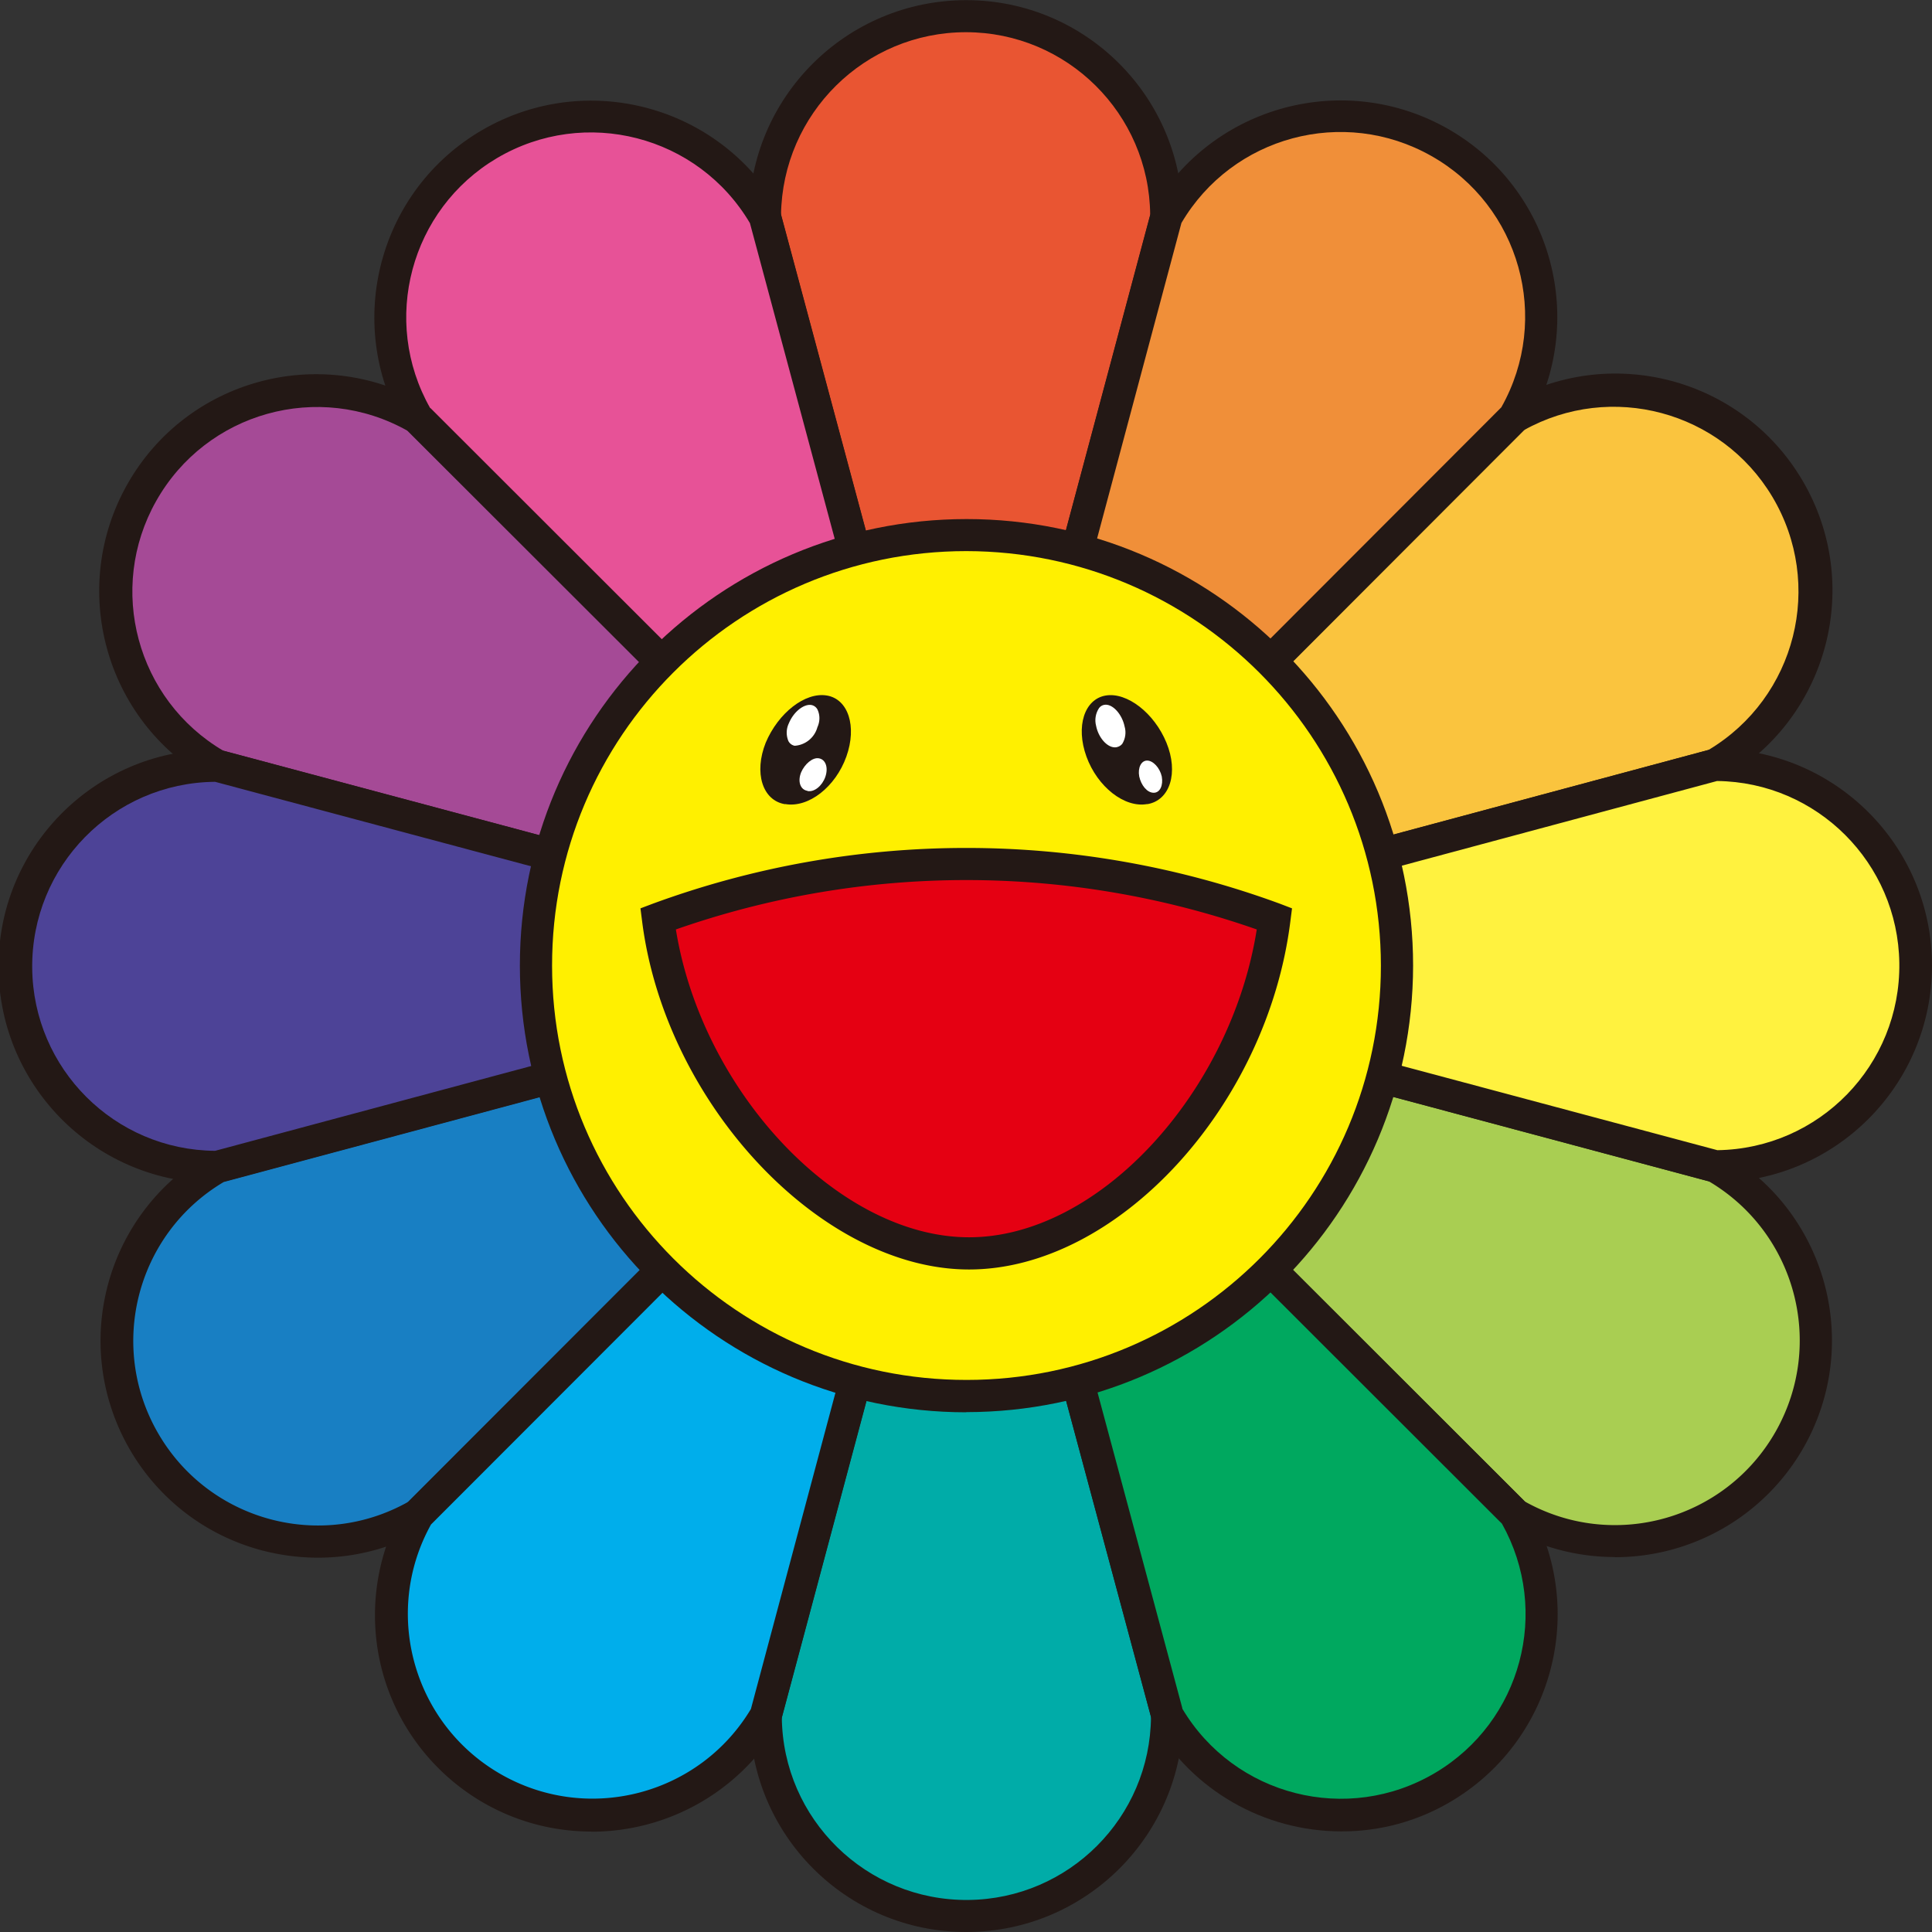
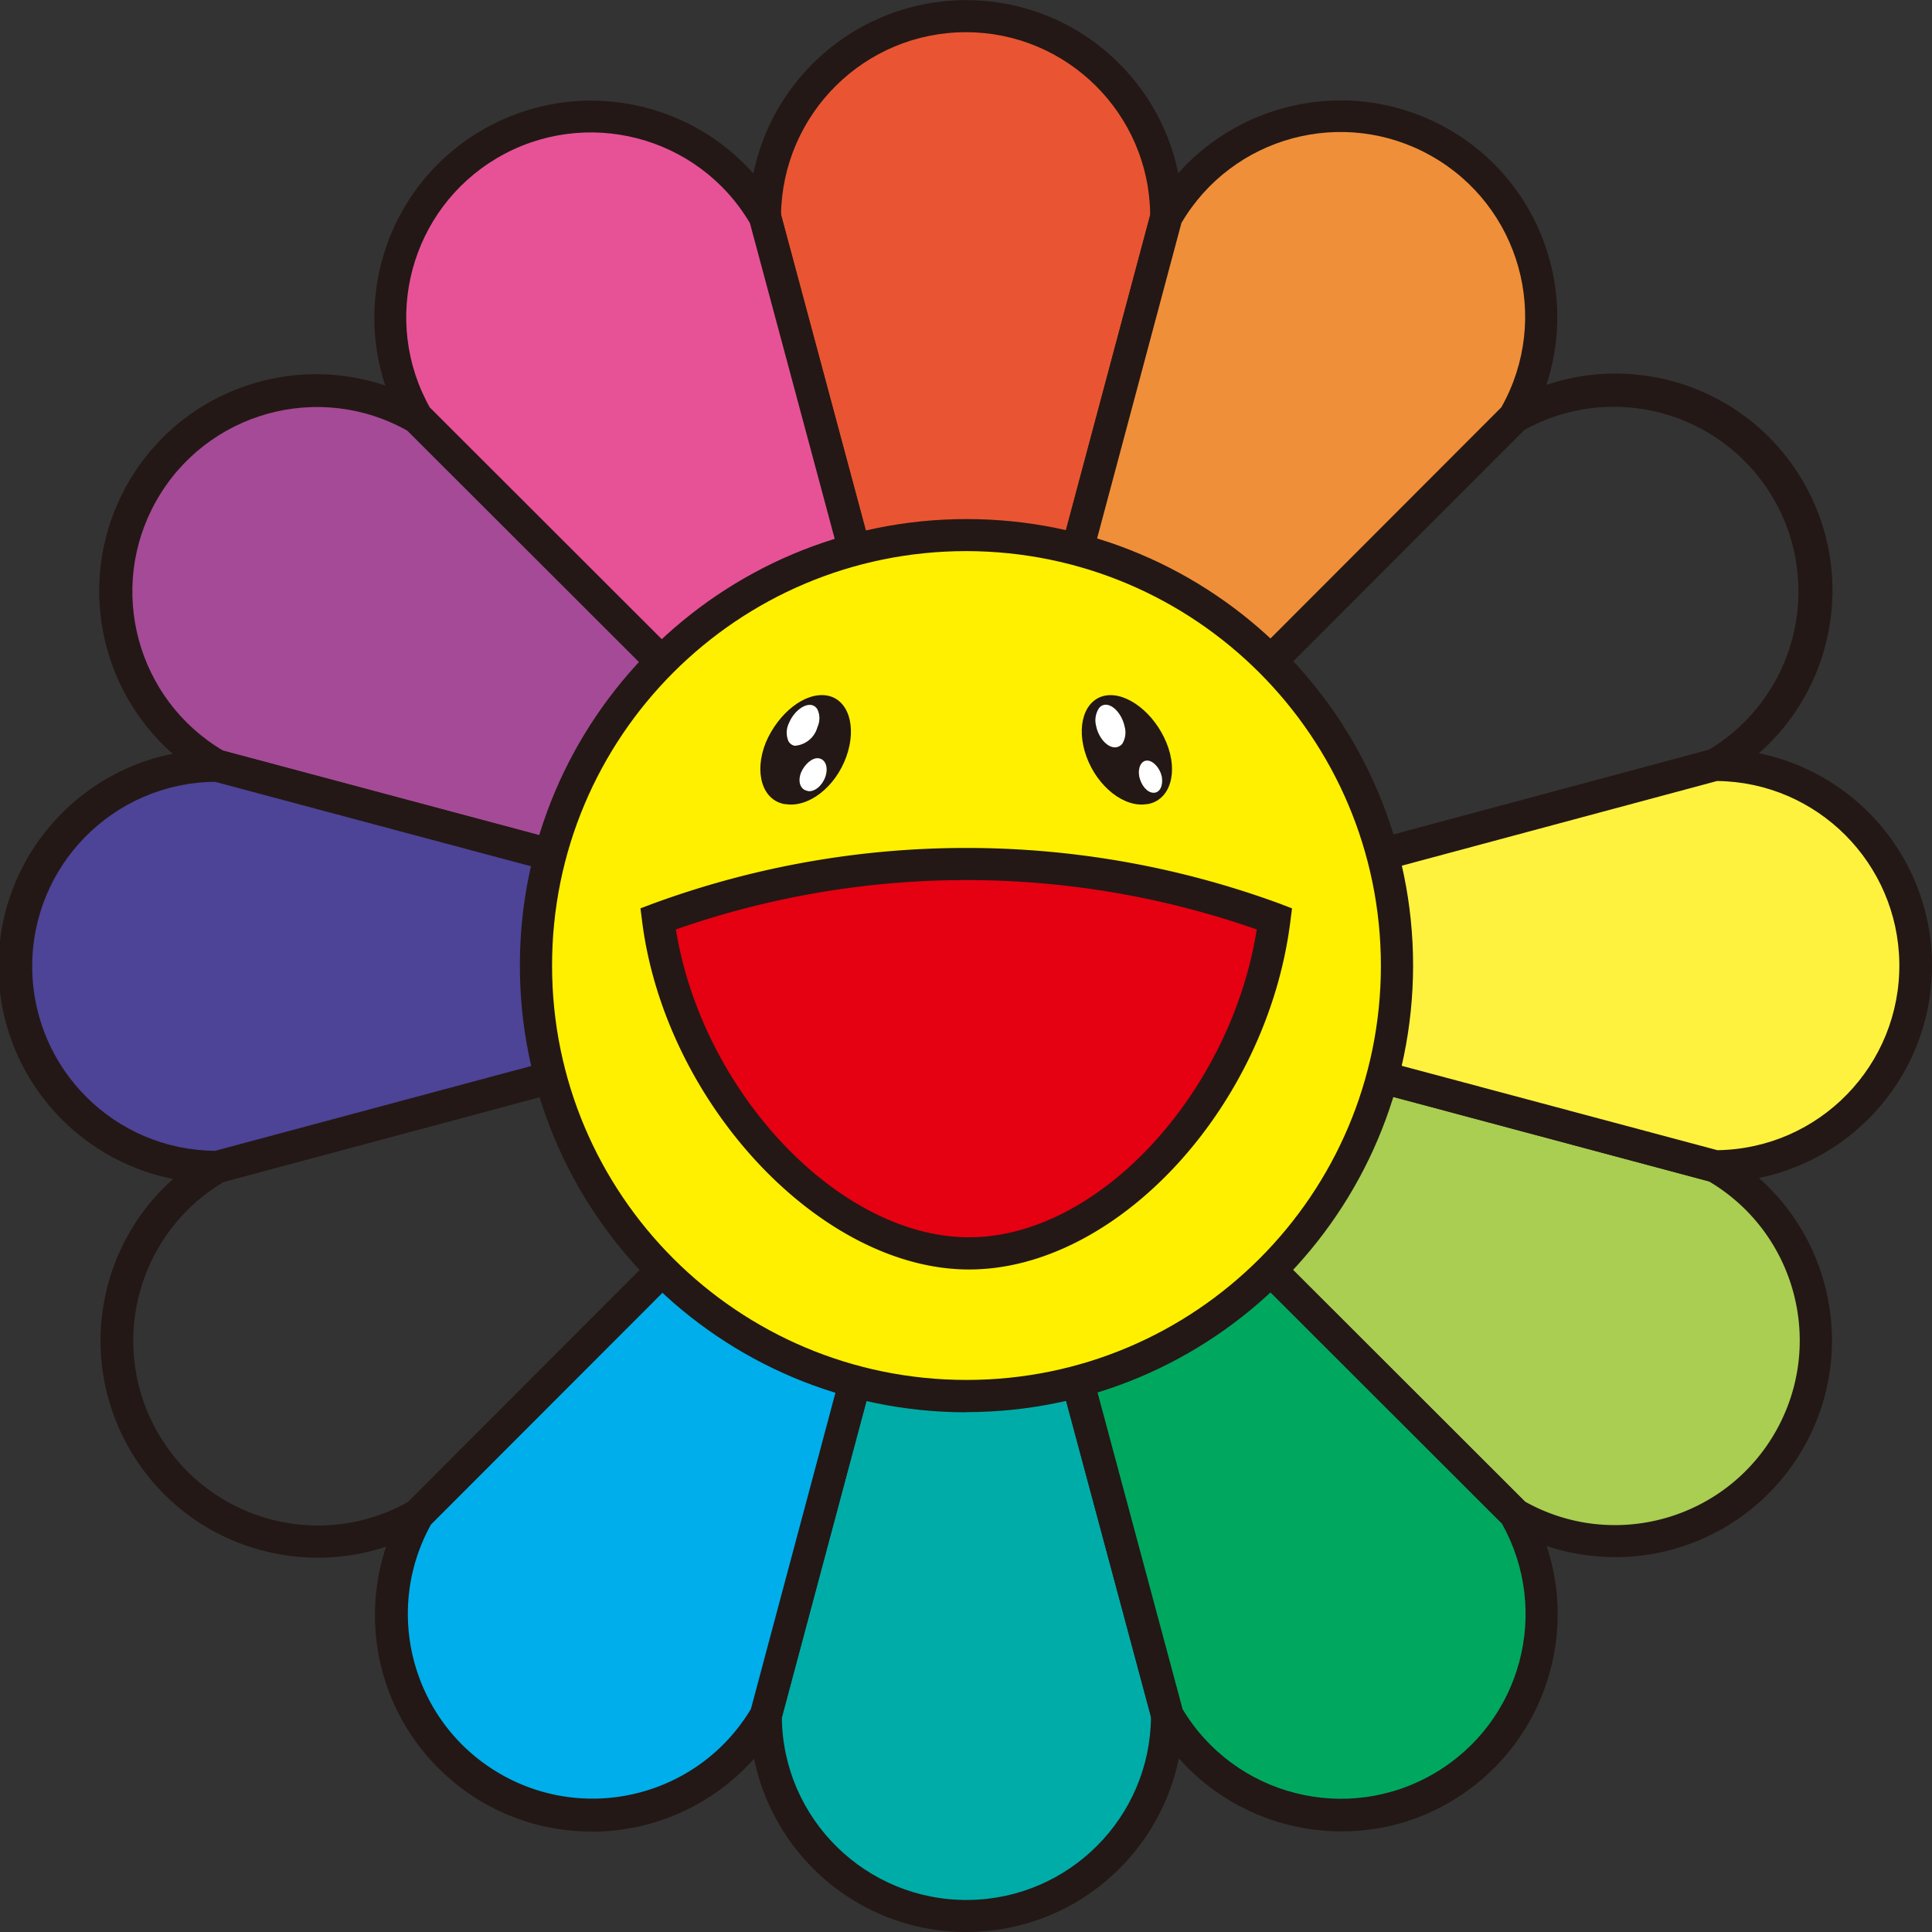
<svg xmlns="http://www.w3.org/2000/svg" id="_グループ_322" viewBox="0 0 120 120">
  <rect x="0" y="0" width="120" height="120" fill="#333333" stroke="none" />
  <defs>
    <clipPath id="clippath">
      <path fill="none" d="M0 0h120v120H0z" />
    </clipPath>
    <style>.cls-10{fill:#fff}.cls-16{fill:#231815}</style>
  </defs>
  <g clip-path="url(#clippath)">
    <g id="_グループ_321">
-       <path id="_パス_22" fill="#fac43e" d="M106.52 47.51c5.97-3.42 8.04-11.04 4.62-17.02-3.42-5.97-11.04-8.04-17.02-4.62-.02.01-.05.03-.07.04L60.01 59.99l46.51-12.49z" />
      <path id="_パス_23" d="m56.66 61.93 36.77-36.81.11-.07c6.42-3.76 14.67-1.6 18.43 4.82s1.6 14.67-4.82 18.43c-.04.03-.09.05-.13.08l-.11.07-50.24 13.49zm37.99-35.21L63.34 58.07l42.78-11.49c5.44-3.25 7.21-10.29 3.96-15.73-3.18-5.32-10.02-7.15-15.43-4.13" class="cls-16" />
-       <path id="_パス_24" fill="#187fc3" d="M13.49 72.48c-5.96 3.44-8 11.07-4.56 17.03s11.07 8 17.03 4.56L60 60 13.48 72.48z" />
      <path id="_パス_25" d="M19.74 96.75c-1.18 0-2.36-.16-3.5-.46C9.06 94.37 4.79 87 6.7 79.81c.92-3.46 3.18-6.41 6.29-8.19l.11-.07 50.25-13.48-36.77 36.8-.11.07a13.333 13.333 0 0 1-6.72 1.81m-5.86-23.33c-5.44 3.23-7.24 10.27-4 15.72 3.18 5.35 10.05 7.19 15.47 4.14l31.31-31.34-42.79 11.48z" class="cls-16" />
      <path id="_パス_26" fill="#a54a96" d="M25.93 25.95c-5.91-3.53-13.57-1.59-17.09 4.32-3.53 5.91-1.59 13.57 4.32 17.09.11.06.22.13.33.19l46.53 12.44-34.09-34.04z" />
      <path id="_パス_27" d="M63.35 61.93 13.09 48.49l-.11-.07c-6.47-3.67-8.73-11.89-5.06-18.36 3.67-6.47 11.89-8.73 18.36-5.06.05.03.1.06.15.08l.11.07.09.09 36.71 36.68zm-49.48-15.3 42.79 11.44-31.34-31.31C19.8 23.65 12.81 25.6 9.7 31.12c-3.07 5.44-1.21 12.34 4.17 15.51" class="cls-16" />
      <path id="_パス_28" fill="#a9ce52" d="M94.08 94.04c5.96 3.44 13.59 1.39 17.03-4.57 3.44-5.96 1.39-13.59-4.57-17.03L60.01 60l34.07 34.04z" />
      <path id="_パス_29" d="M100.3 96.71c-2.36 0-4.68-.62-6.72-1.8l-.11-.07-.09-.09-36.71-36.68 50.26 13.44.11.07c6.44 3.71 8.66 11.94 4.95 18.39a13.481 13.481 0 0 1-11.69 6.75m-5.61-3.47c5.52 3.11 12.51 1.15 15.62-4.37 3.06-5.44 1.21-12.32-4.16-15.5l-42.8-11.45 31.34 31.31z" class="cls-16" />
      <path id="_パス_30" fill="#e95532" d="M72.45 13.46C72.45 6.58 66.86 1 59.98 1 53.1 1 47.52 6.59 47.52 13.47l12.49 46.52 12.44-46.53z" />
      <path id="_パス_31" d="M60.01 63.86 46.52 13.61v-.13C46.53 6.04 52.56.02 60 .01h.02c7.42 0 13.44 6.03 13.43 13.45v.15l-.03.13-13.4 50.13zm-11.5-50.51L60 56.14l11.44-42.8C71.38 7.07 66.28 2.01 60.01 2H60c-6.29 0-11.4 5.06-11.49 11.35" class="cls-16" />
      <path id="_パス_32" fill="#00aca8" d="M47.57 106.53c0 6.88 5.59 12.46 12.47 12.46s12.46-5.59 12.46-12.47L60.01 60.01l-12.44 46.53z" />
      <path id="_パス_33" d="M60.01 120c-7.43 0-13.45-6.04-13.44-13.47v-.13l.03-.13L60 56.14l13.49 50.24v.13c0 7.44-6.02 13.48-13.46 13.49H60m-11.44-13.34c.06 6.33 5.25 11.41 11.58 11.35 6.25-.06 11.3-5.12 11.35-11.37L60 63.86l-11.44 42.8z" class="cls-16" />
      <path id="_パス_34" fill="#e75297" d="M47.51 13.47c-3.45-5.96-11.07-8-17.04-4.55-5.96 3.45-8 11.07-4.55 17.03L60 59.99 47.51 13.47z" />
      <path id="_パス_35" d="M61.94 63.34 25.13 26.57l-.07-.11c-3.72-6.44-1.52-14.68 4.92-18.4 6.44-3.72 14.68-1.52 18.4 4.92l.07.11 13.49 50.25zm-35.21-38 31.34 31.31-11.49-42.79C43.36 8.41 36.33 6.6 30.87 9.82c-5.38 3.18-7.23 10.09-4.15 15.53" class="cls-16" />
      <path id="_パス_36" fill="#00a85f" d="M72.5 106.51c3.4 5.99 11.01 8.08 16.99 4.68 5.99-3.4 8.08-11.01 4.68-16.99-.03-.05-.06-.11-.09-.16L60.01 60l12.49 46.51z" />
      <path id="_パス_37" d="M83.32 113.75c-4.82 0-9.28-2.56-11.69-6.74l-.07-.11-13.49-50.24 36.81 36.77.07.11c3.71 6.45 1.5 14.69-4.94 18.42-2.03 1.18-4.34 1.8-6.69 1.79m-9.89-7.63c3.24 5.44 10.27 7.23 15.72 3.99 5.35-3.18 7.18-10.04 4.14-15.47L61.95 63.33l11.49 42.78z" class="cls-16" />
      <path id="_パス_38" fill="#f08f39" d="M94.04 25.92c3.44-5.96 1.39-13.59-4.57-17.03S75.88 7.5 72.44 13.46L60 59.99l34.04-34.08z" />
      <path id="_パス_39" d="m58.08 63.34 13.44-50.26.07-.11C75.32 6.53 83.56 4.33 90 8.04c6.43 3.71 8.64 11.94 4.92 18.37v.01l-.07.11-.09.09-36.67 36.71zm15.3-49.49-11.44 42.8L93.25 25.3c3.11-5.52 1.16-12.51-4.36-15.62-5.44-3.07-12.34-1.22-15.51 4.17" class="cls-16" />
      <path id="_パス_40" fill="#00aeeb" d="M25.96 94.07c-3.44 5.97-1.39 13.59 4.57 17.03 5.97 3.44 13.59 1.39 17.03-4.57L60 60 25.96 94.07z" />
      <path id="_パス_41" d="M36.73 113.76c-7.42 0-13.44-6.02-13.44-13.44 0-2.37.63-4.7 1.81-6.75l.07-.11.09-.09 36.68-36.71-13.44 50.26-.07.12a13.524 13.524 0 0 1-11.7 6.73m-9.96-19.08c-3.07 5.54-1.06 12.52 4.48 15.59 5.4 2.99 12.21 1.17 15.39-4.13l11.44-42.8-31.31 31.34z" class="cls-16" />
      <path id="_パス_42" fill="#4d4397" d="M13.48 47.56C6.6 47.5.97 53.03.91 59.92.85 66.8 6.38 72.43 13.27 72.49h.22l46.52-12.48-46.53-12.44z" />
      <path id="_パス_43" d="M13.62 73.48h-.13C6.06 73.55-.03 67.57-.09 60.14c-.07-7.43 5.91-13.52 13.34-13.58h.36l.13.03 50.13 13.4-50.25 13.48zm-.27-24.92C7.02 48.62 1.94 53.8 2 60.13c.06 6.25 5.11 11.3 11.36 11.35L56.15 60 13.36 48.56z" class="cls-16" />
      <path id="_パス_44" fill="#fff23f" d="M106.54 72.44c6.88 0 12.46-5.59 12.46-12.48s-5.59-12.46-12.48-12.46L60.01 59.99l46.54 12.44z" />
      <path id="_パス_45" d="m106.41 73.44-.13-.03L56.14 60l50.24-13.49h.14c7.44 0 13.47 6.01 13.48 13.45 0 7.44-6.01 13.47-13.45 13.48h-.14zM63.87 60l42.8 11.44c6.33-.09 11.39-5.29 11.3-11.63-.09-6.21-5.11-11.23-11.32-11.3L63.87 60z" class="cls-16" />
      <path id="_パス_46" fill="#fff000" d="M86.76 59.99c0 14.77-11.97 26.74-26.75 26.74S33.26 74.76 33.27 59.98c0-14.77 11.97-26.74 26.74-26.74 14.77 0 26.74 11.97 26.75 26.73" />
      <path id="_パス_47" d="M60.02 87.72c-15.32 0-27.73-12.43-27.73-27.75s12.43-27.73 27.75-27.73 27.73 12.43 27.73 27.74c-.02 15.31-12.43 27.72-27.75 27.73m0-53.48c-14.22 0-25.74 11.53-25.73 25.75 0 14.22 11.53 25.74 25.75 25.73 14.21 0 25.73-11.52 25.73-25.73-.01-14.21-11.53-25.73-25.75-25.75" class="cls-16" />
      <path id="_パス_48" d="M48.76 49.94c1.46.26 3.14-1.07 3.81-2.95s.11-3.57-1.21-3.79c-1.35-.23-3.02 1.08-3.8 2.93-.74 1.86-.21 3.59 1.2 3.82" class="cls-16" />
      <path id="_パス_49" d="M50.15 49.13c.43.09.92-.33 1.11-.87.2-.57.03-1.09-.4-1.16-.39-.07-.88.36-1.1.87-.23.57-.05 1.08.39 1.15" class="cls-10" />
      <path id="_パス_50" d="M49.33 46.4c.71-.04 1.31-.53 1.5-1.21.29-.73.07-1.4-.43-1.5-.54-.09-1.2.44-1.5 1.19s-.11 1.43.44 1.52" class="cls-10" />
      <path id="_パス_51" d="M49.44 46.5h-.12a.729.729 0 0 1-.52-.38c-.18-.4-.17-.87.02-1.27.32-.79 1.03-1.34 1.61-1.24.22.04.4.18.51.38.18.4.18.85 0 1.25-.2.68-.78 1.18-1.48 1.27m-.09-.19a1.57 1.57 0 0 0 1.4-1.15c.16-.35.17-.74.01-1.09a.542.542 0 0 0-.38-.29c-.48-.08-1.11.43-1.4 1.13-.17.35-.18.75-.03 1.11.08.15.22.26.39.29" class="cls-16" />
      <path id="_パス_52" d="M71.26 49.94c-1.41.26-3.1-1.07-3.78-2.95s-.12-3.57 1.2-3.79 3.01 1.08 3.77 2.93.23 3.59-1.2 3.82" class="cls-16" />
      <path id="_パス_53" d="M69.24 46.52c-.55 0-1.11-.65-1.26-1.41-.15-.8.17-1.42.69-1.42s1.09.64 1.25 1.42c.18.79-.12 1.41-.68 1.41" class="cls-10" />
      <path id="_パス_54" d="M69.24 46.61c-.59 0-1.19-.67-1.35-1.49-.11-.43-.03-.89.23-1.26.13-.17.34-.27.56-.27.58.01 1.18.68 1.34 1.5.13.42.06.87-.18 1.24-.14.18-.36.29-.59.28m-.57-2.84c-.16 0-.31.07-.41.2-.22.33-.29.73-.19 1.11.14.72.67 1.34 1.17 1.34.17 0 .34-.08.45-.21.2-.32.26-.72.15-1.09-.15-.72-.68-1.34-1.16-1.35" class="cls-16" />
      <path id="_パス_55" d="M71.66 49.24c-.41 0-.78-.46-.9-1.01-.1-.54.12-.99.49-.99s.79.45.91.99c.1.55-.11 1.01-.5 1.01" class="cls-10" />
      <path id="_パス_56" fill="#e50012" d="M40.87 57.07c1.34 10.73 10.46 20.77 19.32 20.77S77.84 67.8 79.16 57.07a55.41 55.41 0 0 0-38.29 0" />
      <path id="_パス_57" d="M60.19 78.85c-9.21 0-18.89-10.32-20.31-21.65l-.1-.78.74-.28a56.488 56.488 0 0 1 39 0l.73.28-.1.78c-1.43 11.53-10.76 21.65-19.96 21.65M41.98 57.73c1.63 10.1 10.13 19.12 18.21 19.12s16.27-9.01 17.87-19.12a54.58 54.58 0 0 0-36.08 0" class="cls-16" />
    </g>
  </g>
</svg>